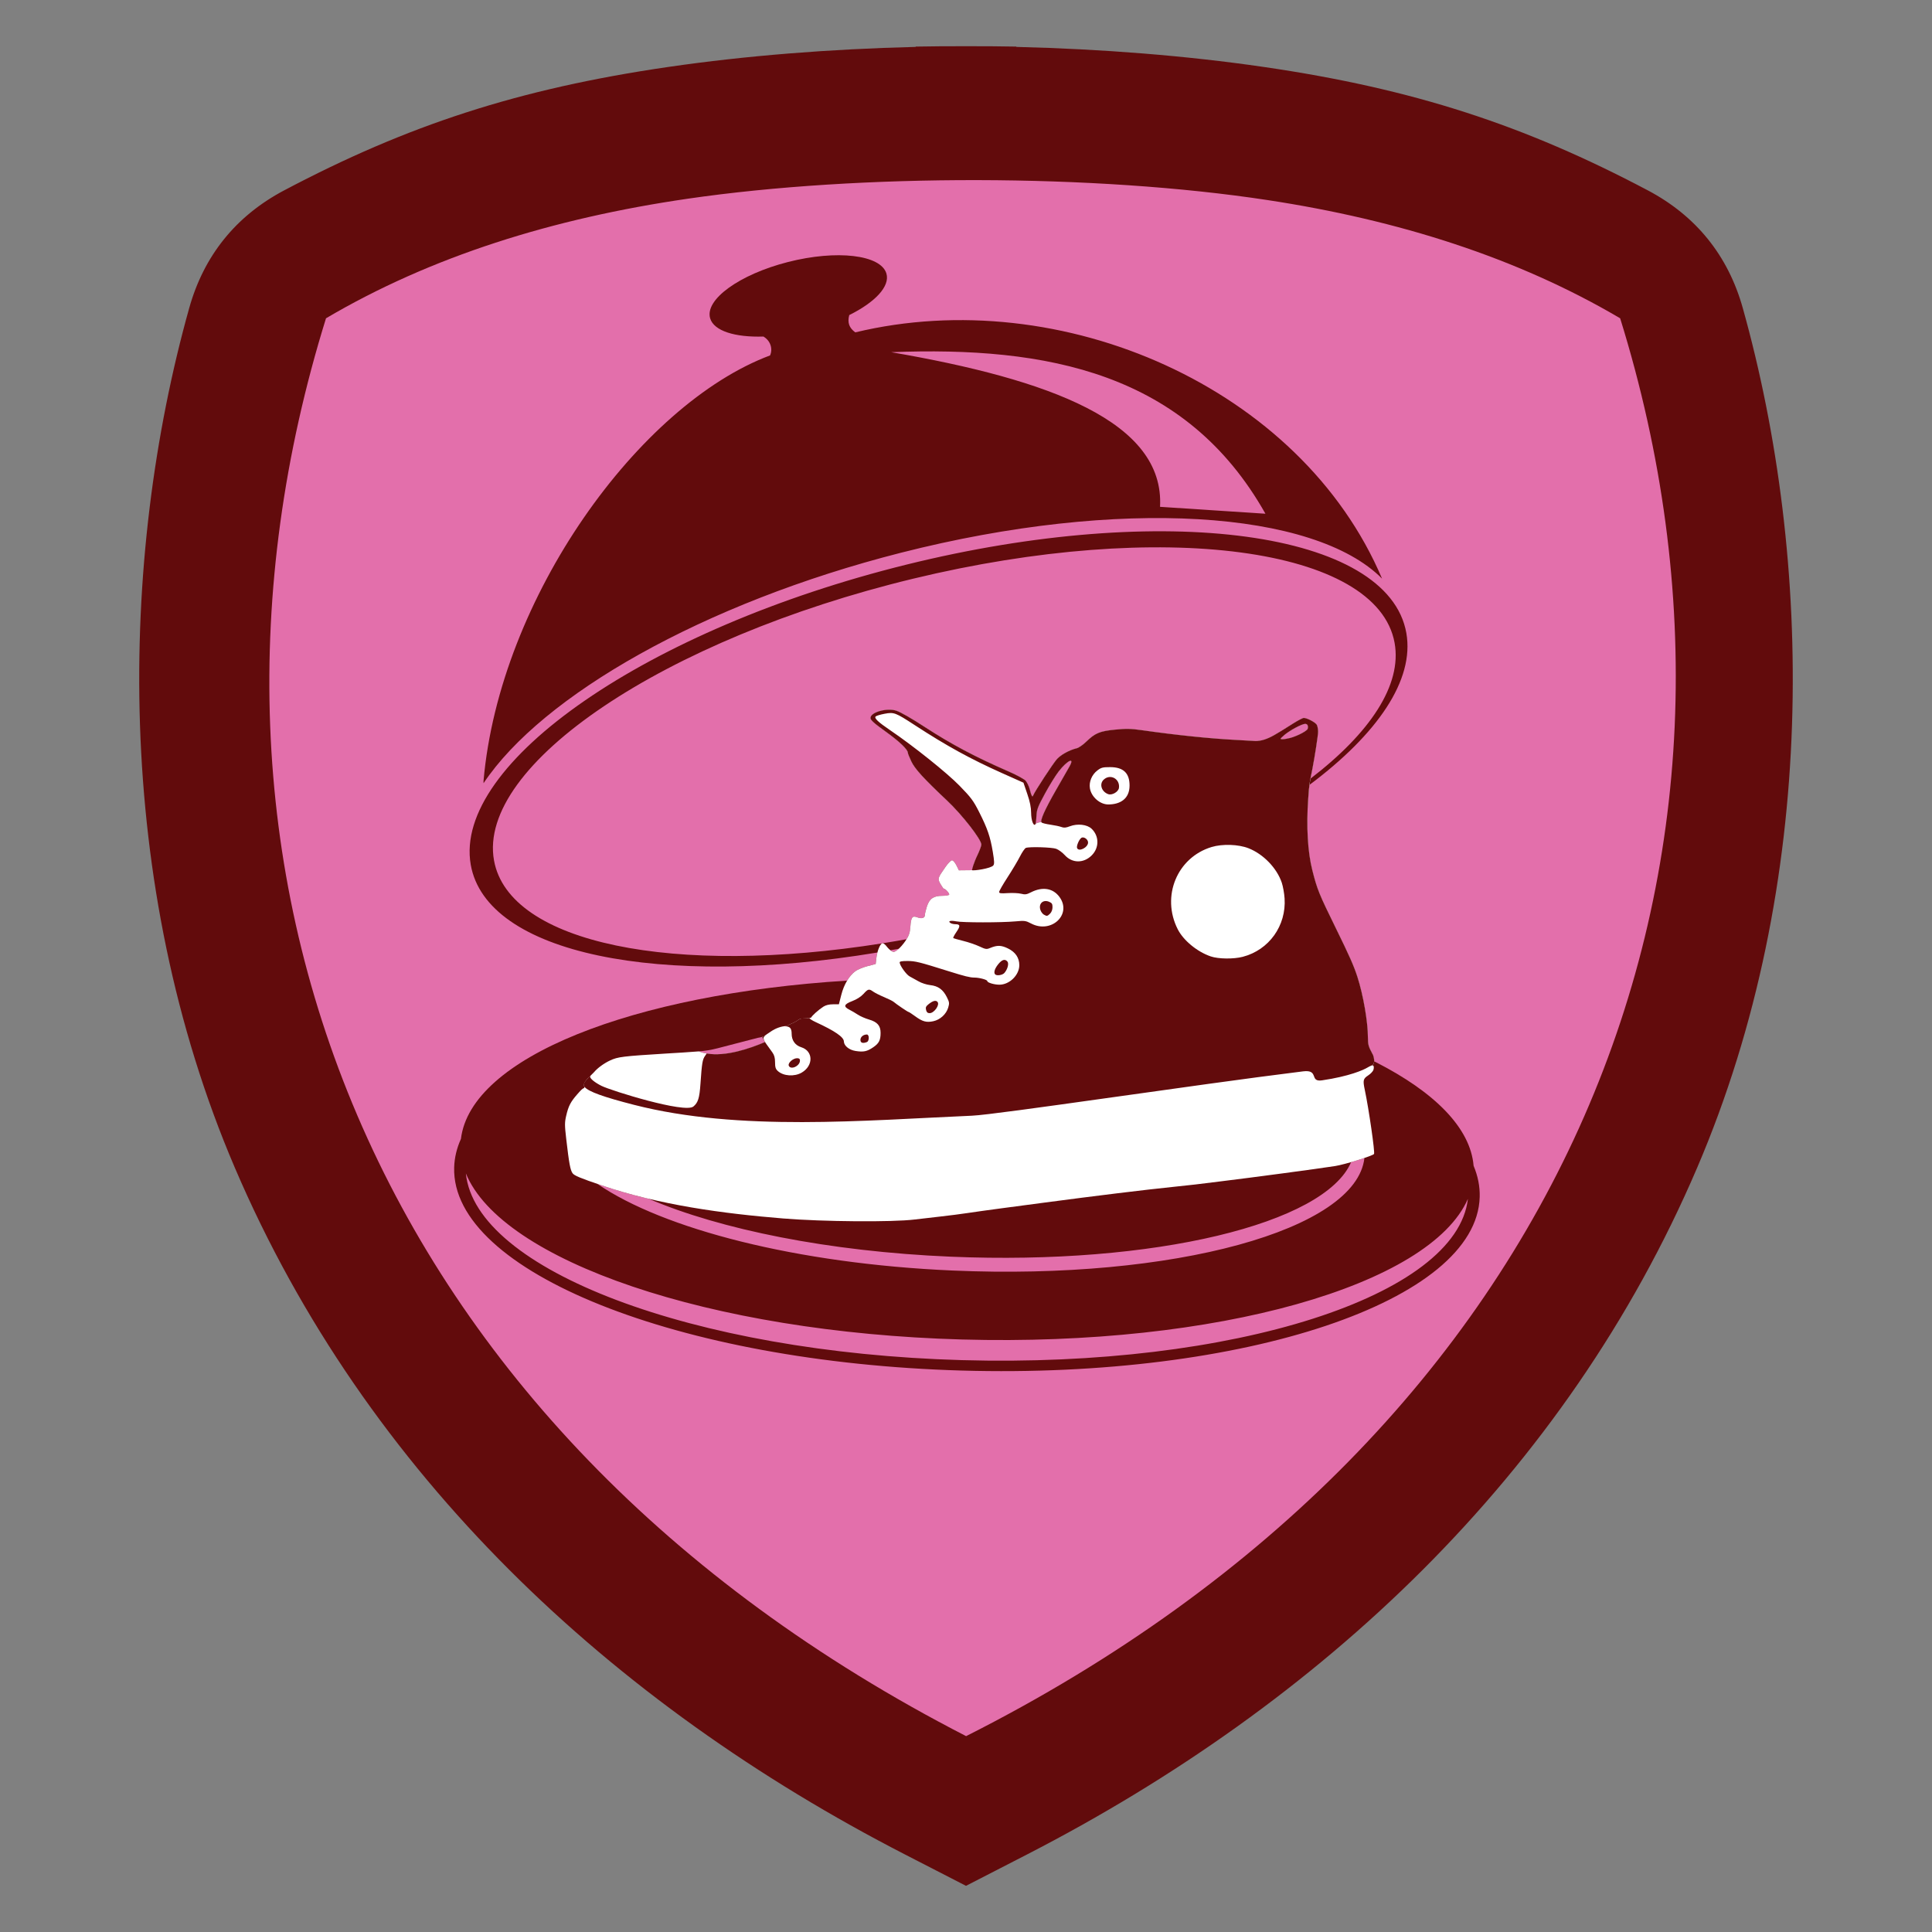
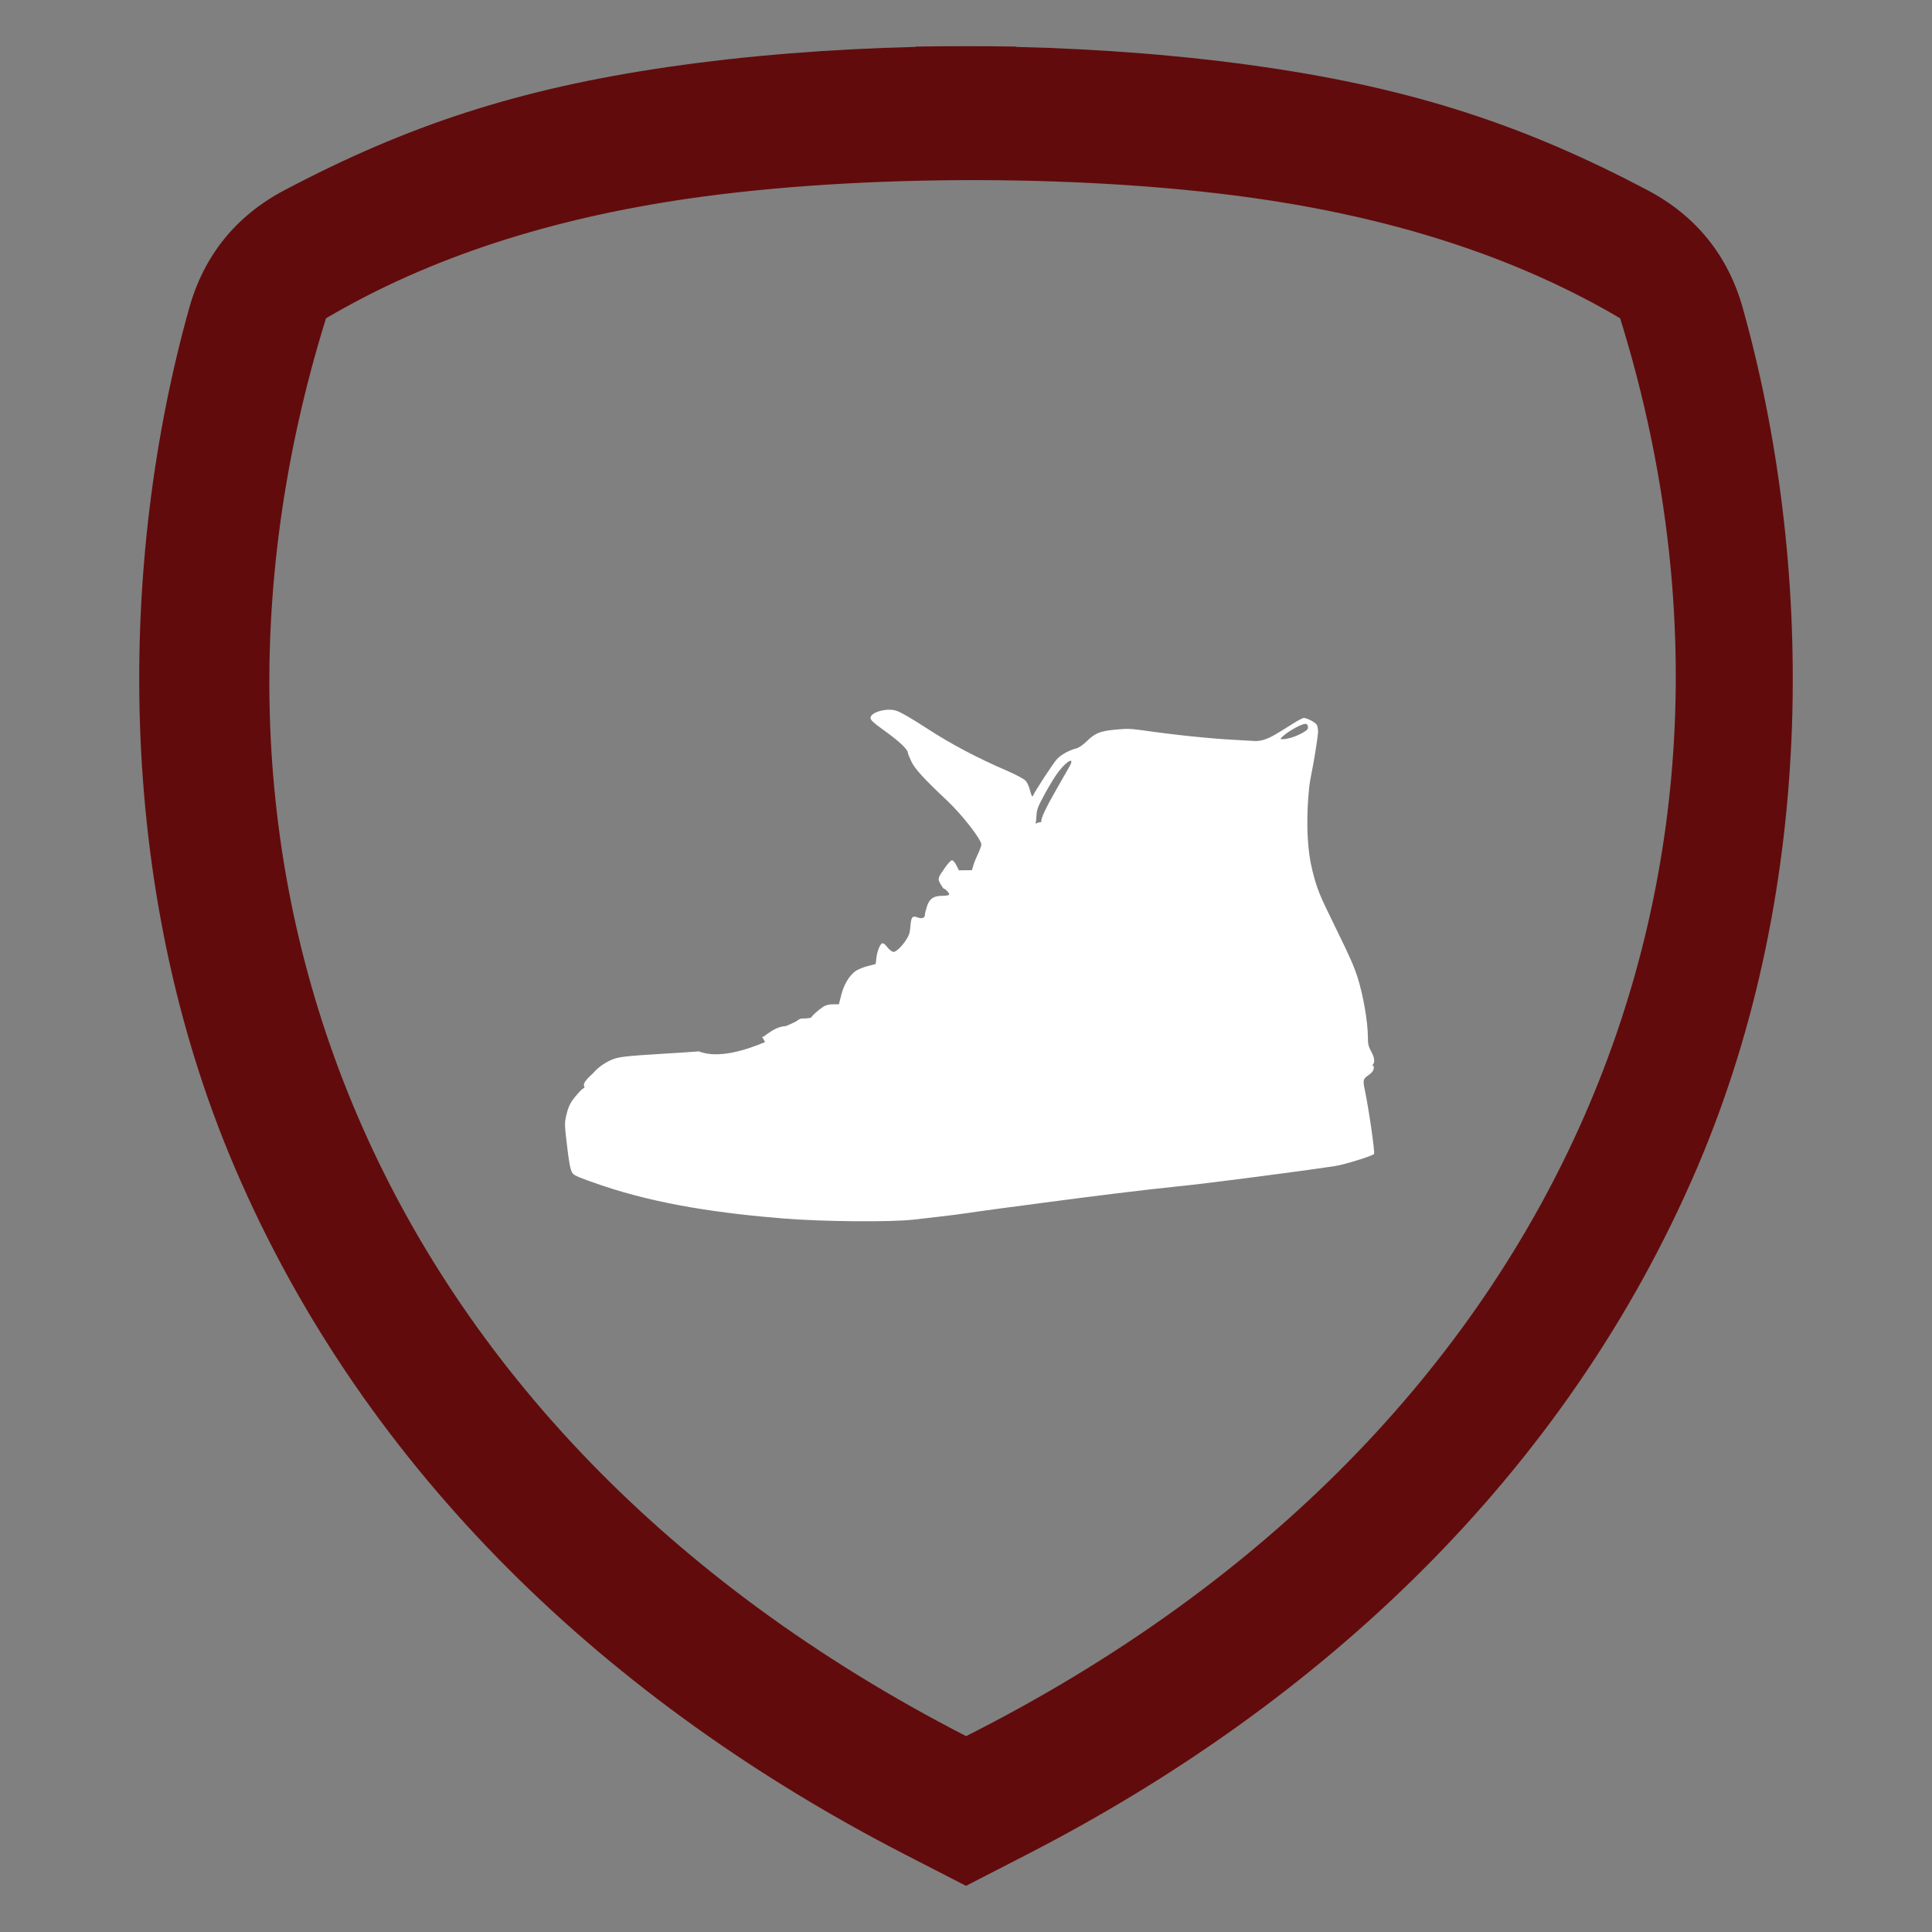
<svg xmlns="http://www.w3.org/2000/svg" xml:space="preserve" width="152.4mm" height="152.4mm" version="1.1" style="shape-rendering:geometricPrecision; text-rendering:geometricPrecision; image-rendering:optimizeQuality; fill-rule:evenodd; clip-rule:evenodd" viewBox="0 0 15240 15240">
  <rect x="0" y="0" width="15240" height="15240" fill="#808080" stroke="none" />
  <defs>
    <style type="text/css">
   
    .fil0 {fill:none}
    .fil3 {fill:none;fill-rule:nonzero}
    .fil2 {fill:#620B0C}
    .fil1 {fill:#E36FAB}
    .fil5 {fill:#620B0C;fill-rule:nonzero}
    .fil4 {fill:white;fill-rule:nonzero}
   
  </style>
  </defs>
  <g id="Capa_x0020_1">
    <g id="_3017224373376">
      <rect class="fil0" x="-0" y="-0" width="15240" height="15240" />
-       <path class="fil1" d="M5302.97 620.06c602.29,-87.67 1258.56,-139.78 1925.26,-155.94l0 -2.44c130.23,-2.33 260.7,-3.31 391.1,-2.91l1.35 0c130.4,-0.4 260.88,0.57 391.1,2.91l0 2.44c666.7,16.16 1322.97,68.27 1925.26,155.94 1168.23,170.04 2034.35,454.91 2991.98,961.24 375,198.28 624.47,507.53 738.86,916.01 546.7,1952.26 593.62,4475.73 -355.27,6693.43 -1022.72,2390.25 -2931.53,4171.57 -5219.41,5347.67l-81.42 41.85 0 0.18 -19.03 9.6 -369.3 189.85 -3.43 1.43 -3.46 -1.43 -369.29 -189.85 -19.04 -9.6 0 -0.18 -81.42 -41.85c-2287.88,-1176.1 -4196.69,-2957.42 -5219.4,-5347.67 -948.9,-2217.7 -901.98,-4741.17 -355.27,-6693.43 114.39,-408.48 363.85,-717.73 738.85,-916.01 957.63,-506.33 1823.76,-791.2 2991.98,-961.24z" />
      <path class="fil2" d="M5272.5 527.99c610.21,-88.82 1275.11,-141.62 1950.58,-157.99l0 -2.47c131.94,-2.36 264.13,-3.35 396.24,-2.95l1.37 0c132.12,-0.4 264.31,0.58 396.24,2.95l0 2.47c675.47,16.37 1340.37,69.17 1950.59,157.99 1183.59,172.28 2061.1,460.89 3031.33,973.89 379.93,200.88 632.68,514.2 748.57,928.05 553.9,1977.94 601.43,4534.6 -359.94,6781.46 -1036.17,2421.7 -2970.08,4226.45 -5288.06,5418.02l-82.49 42.4 0 0.18 -19.28 9.73 -374.16 192.34 -3.47 1.45 -3.5 -1.45 -374.16 -192.34 -19.28 -9.73 0 -0.18 -82.49 -42.4c-2317.98,-1191.57 -4251.89,-2996.32 -5288.05,-5418.02 -961.38,-2246.86 -913.85,-4803.52 -359.95,-6781.46 115.9,-413.85 368.64,-727.17 748.58,-928.05 970.22,-513 1847.74,-801.61 3031.33,-973.89zm151.33 1039.69c-1063.03,154.73 -2023.76,454.89 -2852.19,943.01 -1334,4290.73 309.12,8747.6 5049.28,11184.3 4789.49,-2416.98 6493.14,-6893.57 5159.14,-11184.3 -810,-477.25 -1746.44,-774.83 -2781.36,-932.47 -1360.59,-207.25 -3211.6,-208.97 -4574.87,-10.54z" />
      <path id="path1" class="fil3" d="M8121.13 6344.92c-3.76,-18.18 -8.44,-37.56 -13.6,-56.58 6.11,20.71 10.57,39.2 13.6,56.58z" />
      <path id="path1_167" class="fil3" d="M8121.13 6344.92c-3.76,-18.18 -8.44,-37.56 -13.6,-56.58 6.11,20.71 10.57,39.2 13.6,56.58z" />
      <g>
-         <path id="path1_168" class="fil3" d="M8128.5 6355.28c-3.76,-18.2 -8.44,-37.59 -13.61,-56.62 6.11,20.72 10.57,39.22 13.61,56.62z" />
-         <path class="fil2" d="M3814.43 6177.97c-0.04,-6.07 -0.78,-12.07 -0.25,-18.14 126.86,-1445.35 1227.91,-2969.26 2260.24,-3356.23 22.84,-50.13 4.72,-115.76 -52.52,-148.86 -223.04,7.14 -390.08,-43.79 -419.97,-143.31 -44.42,-147.87 230.77,-347.03 614.62,-444.83 383.88,-97.8 731.08,-57.2 775.5,90.68 30.53,101.65 -89.99,227.55 -293.01,328.09 -15.43,58.65 -1.9,100.12 47.59,136.41 1623.07,-390.68 3514.57,431.93 4155.31,1942.57 -533.47,-537.99 -2067.98,-643.94 -3795.79,-204.04 -1560.15,397.21 -2829.84,1125.4 -3291.72,1817.66zm1697.78 2115.52c157.74,61.75 383.18,-14.29 522.7,-73.56l-22.99 -40.47c-10.63,2.85 -22.1,5.29 -34.47,7.18l-316.56 82.22c-56.78,14.59 -99.02,20.45 -148.68,24.63zm5338.04 83.78c465.35,236.72 748.82,519.47 773.81,818.69 33.71,80.66 50.43,162.94 48.07,246.31 -23.08,820.3 -1852.72,1433.2 -4086.59,1368.92 -2233.89,-64.27 -4026.08,-781.37 -4002.99,-1601.67 2.17,-77.19 20.37,-152.54 53.36,-225.67 77.77,-642.29 1353.06,-1142.89 3046.38,-1248.54 18.42,-30.42 40.21,-55.65 64.33,-73.86 16.57,-12.52 59.59,-30.56 95.59,-40.09l65.48 -17.33 5.27 -46.69c1.67,-14.81 4.57,-29.73 8.23,-43.73 -1710.45,283.87 -3084.05,11.57 -3207.84,-692.19 -141.18,-802.59 1396.49,-1862.33 3434.48,-2367.01 2037.98,-504.66 3804.53,-263.15 3945.69,539.42 65.25,370.92 -228.31,796.75 -763.89,1197.35 -3.68,27.57 -6.91,60.46 -10.33,108.7 -15.65,220.47 -4.12,420.59 32.51,564.82 38.88,153.05 51.39,183.89 186.16,458.56 108.03,220.18 141,294.68 169.69,383.46 45.41,140.55 82.52,354.15 82.52,475.17 0,56.85 4.21,72.87 33.48,127.05 6.77,12.55 17.23,34.6 16.05,62.73 -0.08,1.83 6.84,3.74 10.54,5.6zm728.8 1079.63c-297.76,681.85 -1978.3,1165.43 -3991.34,1109.27 -1993.86,-55.63 -3631.43,-621.76 -3912.88,-1310.15 75.68,760.41 1789.81,1412.89 3911.63,1472.94 2143.03,60.63 3905.38,-505.61 3992.59,-1272.06zm-816.19 -322.57c-63.35,567.94 -1504.38,964.06 -3248.94,887.83 -1227.34,-53.65 -2281.68,-327.01 -2801.3,-683.2l35.31 12.04c120.58,40.89 244.3,75.68 369.92,105.49 563.79,241.35 1418.4,415.77 2381.81,456.52 1606.23,67.92 2949.85,-259.52 3158.14,-745.93 36.42,-10.49 73.78,-22.14 105.06,-32.75zm-3804.77 -1692.94c1.35,-0.59 2.66,-0.91 3.93,-0.91 0.41,0 0.84,0.03 1.29,0.1 62.16,-9.9 124.74,-20.51 187.78,-31.91 21.12,-33.77 26.83,-54.38 30.31,-101.35 5.46,-73.48 15.22,-86 55.31,-70.86 34.44,13 59.11,5.05 59.11,-19.07 0,-9.86 7.13,-40.02 15.85,-67.01 19.87,-61.51 52.3,-83.92 121.56,-83.97 26.7,-0.02 50.98,-4 53.99,-8.82 5.14,-8.33 -29.3,-47.32 -41.8,-47.32 -3.23,0 -15.27,-16.74 -26.75,-37.18 -23.84,-42.41 -23.28,-44.26 38.84,-133.51 20.59,-29.58 44.19,-53.59 52.44,-53.35 8.26,0.26 23.79,18.13 34.49,39.76l19.48 39.29 102.98 -1.11 10.47 -35.34c1.04,-4.15 2.5,-9.1 4.36,-14.65l0.02 -0.01c5.93,-17.87 15.69,-41.83 26.7,-64.79 18.01,-37.57 32.73,-76.6 32.73,-86.76 0,-41.15 -151.9,-236.03 -272.12,-349.1 -181.79,-170.99 -252.56,-248.49 -280.13,-306.8 -15.19,-32.07 -27.59,-62.99 -27.6,-68.71 -0.01,-25.68 -66.53,-89.1 -175.94,-167.78 -93.24,-67.03 -118.68,-89.98 -118.68,-106.98 0,-45.11 129.55,-81.37 203.5,-56.95 34.5,11.38 118.59,59.58 226.72,129.97 206.67,134.51 398.1,236.02 656.99,348.4 62.99,27.34 124.27,60.47 136.13,73.63 11.88,13.17 26.85,44.86 33.29,70.44 12.2,48.49 20.17,62.87 26.02,47.03 11.3,-30.57 160.5,-258.55 188.97,-288.74 33.32,-35.36 99.31,-71.18 155.74,-84.59 15.44,-3.67 49.11,-27.08 74.82,-52.06 69.72,-67.69 106.3,-82.87 228.42,-94.87 87.35,-8.56 123.36,-7.77 209.73,4.53 272.41,38.79 533.6,65.85 740.28,76.67 66.88,3.51 136.06,7.45 153.74,8.77 17.68,1.32 50.76,-3.94 73.49,-11.68 49.16,-16.75 79.73,-33.87 225.41,-126.23 38.55,-24.43 76.63,-44.33 84.63,-44.22 26.56,0.38 92.38,35.33 102.65,54.51 5.55,10.39 10.08,34.95 10.04,54.56 -0.07,24.19 -20.66,159.06 -37.15,250.69 -9.81,54.54 -16.9,87.54 -22.62,118.72 469.76,-360.25 723.22,-738.77 663.41,-1070.5 -135.88,-753.56 -1836.36,-980.3 -3798.11,-506.46 -1961.73,473.84 -3441.88,1468.85 -3305.99,2222.4 118.52,657.22 1427.18,913.63 3061.27,654.12zm65.5 54.59c2.47,2 4.8,3.75 6.91,5.14 17.81,11.76 23.11,10.79 50.09,-9.11 2.87,-2.13 6.1,-4.84 9.56,-8.03 -22.25,4.11 -44.4,8.07 -66.56,12zm3153.99 -1674.86c58.03,-15.93 133.59,-55.69 137.97,-72.57 6,-23.2 -2.1,-38.62 -20.35,-38.62 -25.5,0 -122.86,52.36 -164.39,88.41 -35.71,30.99 -36.34,32.48 -14.03,32.77 12.86,0.16 40.21,-4.33 60.8,-9.99zm-2009.22 678.15c12.26,-8.16 12.09,-9.88 45.98,-14.74 -6.8,-21.95 32.48,-107.42 117.44,-255.53 47.21,-82.3 94.57,-165.14 105.24,-184.07 42.8,-75.98 -17.13,-47.83 -85.92,40.37 -24.25,31.07 -72.99,109.79 -108.31,174.91 -57.32,105.64 -64.59,124.87 -67.29,177.92 -1.37,26.71 -4.31,51.27 -7.14,61.14zm-1139.01 -3721.18c1248.29,214.6 2158.38,549.18 2121.22,1219.9l831.4 54.38c-627.48,-1113.6 -1723.53,-1322.37 -2952.62,-1274.28z" />
        <path id="path1_169" class="fil4" d="M4606.56 8583.55l0.01 0 4.82 -9.26c-27.44,-32.81 53.88,-92.21 75.71,-118.03 25.51,-30.18 75.09,-67.61 124.54,-90.75 62.39,-29.18 98.23,-33.64 445.29,-55.12 84.91,-5.24 170.53,-9.77 255.28,-16.89 157.75,61.74 383.18,-14.3 522.7,-73.57l-22.99 -40.47c5.54,-1.47 10.85,-3.09 15.95,-4.76 12.46,-11.74 30.68,-22.6 50.86,-36.57 40.04,-27.76 84.87,-42.82 121.22,-44.24 18.82,-7.27 36.74,-16.66 55.55,-24.61 24.99,-10.56 34.07,-20.71 53.64,-31.25 12.07,-6.51 39.48,-1.06 76.06,-7.96 -0.08,0.38 -0.14,0.73 -0.14,1.03l13.75 -4.63c7.08,-15.47 57.22,-60.53 96.17,-85.62 19.13,-12.31 44.98,-18.7 75.69,-18.7l46.63 0.01 19.1 -74.83c20.76,-81.21 60.58,-148.38 110.21,-185.88 16.57,-12.53 59.6,-30.57 95.61,-40.09l65.46 -17.32 5.28 -46.71c6.48,-57.58 31.38,-116.85 49.05,-116.85 7.26,0 21.17,10.69 30.87,23.75 9.73,13.04 26.65,29.64 37.62,36.89 17.82,11.76 23.1,10.8 50.11,-9.11 16.6,-12.26 45,-44.63 63.15,-71.97 27.2,-41.02 33.8,-60.72 37.65,-112.72 5.46,-73.49 15.21,-85.99 55.29,-70.87 34.45,13.01 59.12,5.05 59.12,-19.06 0,-9.86 7.15,-40.02 15.86,-67.01 19.86,-61.51 52.3,-83.93 121.55,-83.96 26.7,-0.02 50.98,-3.99 53.98,-8.84 5.15,-8.32 -29.29,-47.32 -41.79,-47.32 -3.22,0 -15.26,-16.71 -26.75,-37.15 -23.85,-42.42 -23.29,-44.29 38.85,-133.53 20.57,-29.57 44.17,-53.58 52.43,-53.35 8.26,0.25 23.78,18.13 34.49,39.75l19.49 39.31 102.97 -1.11 10.49 -35.36c1.03,-4.15 2.49,-9.1 4.34,-14.64l0 -0.02c5.95,-17.86 15.72,-41.81 26.72,-64.77 18,-37.57 32.73,-76.61 32.73,-86.78 0,-41.14 -151.9,-236.03 -272.12,-349.1 -181.79,-170.98 -252.56,-248.49 -280.15,-306.8 -15.16,-32.07 -27.59,-62.97 -27.59,-68.7 -0.02,-25.67 -66.52,-89.09 -175.93,-167.77 -93.23,-67.05 -118.68,-89.99 -118.68,-106.99 0,-45.11 129.55,-81.36 203.5,-56.96 34.51,11.4 118.58,59.59 226.72,129.97 206.67,134.52 398.1,236.04 656.99,348.4 63,27.35 124.26,60.49 136.14,73.64 11.87,13.17 26.85,44.86 33.28,70.43 12.19,48.49 20.17,62.9 26.02,47.02 11.3,-30.55 160.5,-258.52 188.99,-288.72 33.3,-35.35 99.3,-71.19 155.72,-84.59 15.43,-3.66 49.1,-27.11 74.84,-52.06 69.7,-67.69 106.29,-82.89 228.41,-94.86 87.33,-8.57 123.35,-7.79 209.73,4.51 272.39,38.8 533.59,65.85 740.29,76.68 66.87,3.5 136.04,7.44 153.73,8.78 17.67,1.32 50.75,-3.95 73.49,-11.7 49.15,-16.75 79.71,-33.86 225.4,-126.22 38.54,-24.42 76.63,-44.33 84.64,-44.21 26.54,0.37 92.38,35.33 102.63,54.49 5.56,10.39 10.08,34.95 10.04,54.57 -0.07,24.2 -20.65,159.05 -37.15,250.7 -22.66,126.07 -30.89,136.96 -40.81,276.76 -15.65,220.47 -4.13,420.6 32.5,564.81 38.88,153.07 51.39,183.88 186.16,458.57 108.04,220.17 141.01,294.69 169.68,383.46 45.44,140.56 82.52,354.14 82.52,475.16 0,56.86 4.23,72.88 33.49,127.07 3.55,6.56 7.67,16.06 11.53,26.94 6.91,27.19 9.29,58.26 -16.29,69.38 3.22,-1.12 5.82,-1.77 7.46,-1.77 11.86,0 13.18,19.35 6.98,37.61l-0.08 0.26 0.08 -0.25c-6.47,13.05 -21.11,28.85 -40.53,41.71 -40.13,26.55 -43.02,38.82 -26.98,114.6 32.06,151.61 81.5,494.92 72.77,505.42 -12.94,15.62 -230.59,83.15 -306.75,95.17 -130.57,20.63 -660.75,91.53 -911.88,121.95 -87.44,10.6 -173.73,21.21 -191.73,23.6 -18,2.38 -95.87,10.79 -173.03,18.69 -224.89,23.01 -608.36,69.91 -1033.48,126.37 -74.58,9.91 -217.68,28.89 -317.98,42.19 -100.31,13.29 -222.37,30.31 -271.23,37.81 -48.86,7.5 -145.67,19.96 -215.12,27.66 -69.43,7.71 -159.92,18.18 -201.08,23.28l0 -0.01c-177.19,21.94 -720.67,17.71 -1038.15,-8.06 -477.13,-38.73 -975.99,-106.48 -1430.24,-260.51 -170.52,-57.84 -217.84,-77.49 -231.19,-96.09 -18.1,-25.22 -27.51,-75.93 -49.96,-269.2 -12.9,-111.1 -12.94,-130.71 -0.34,-185.12 17.77,-76.6 34.25,-108.36 88.11,-169.78 27.62,-31.49 40.99,-45.33 52.01,-47.25zm5571.01 -2762.42c58.03,-15.94 133.59,-55.69 137.98,-72.57 6.02,-23.22 -2.11,-38.63 -20.35,-38.63 -25.52,0 -122.87,52.35 -164.39,88.41 -35.72,31 -36.35,32.49 -14.03,32.77 12.86,0.16 40.2,-4.33 60.79,-9.98zm-2009.21 678.15c12.25,-8.18 12.1,-9.91 45.98,-14.75 -6.79,-21.95 32.48,-107.43 117.44,-255.53 47.2,-82.31 94.56,-165.14 105.24,-184.06 42.81,-76 -17.12,-47.84 -85.93,40.35 -24.23,31.07 -72.96,109.79 -108.3,174.94 -57.33,105.61 -64.6,124.84 -67.29,177.89 -1.36,26.73 -4.31,51.25 -7.14,61.16z" />
-         <path id="path2" class="fil5" d="M6385.2 8030.07c-0.08,0.37 -0.15,0.72 -0.15,1.03 0,4.78 22.1,18.88 49.1,31.33 151.81,70.05 221.71,118.04 222.47,152.71 0.75,33.93 41.26,67.09 91.72,75.06 63.43,10.04 90.89,4.3 139.97,-29.19 45.34,-30.94 57.91,-55.71 57.91,-114.05 0,-56.21 -25.67,-85.57 -91.61,-104.74 -29.13,-8.47 -68.68,-25.79 -87.88,-38.5 -19.2,-12.71 -48.74,-30.02 -65.64,-38.47 -50.07,-25.03 -44.51,-43.09 21.01,-68.18 36.72,-14.05 68.97,-34.66 89.34,-57.08 36.47,-40.13 43.13,-41.64 77.21,-17.42 13.66,9.69 52.19,29.05 85.62,43.01 33.45,13.96 67.11,30.72 74.83,37.25 24.51,20.71 111.81,79.81 117.9,79.81 3.22,0 26.27,14.97 51.21,33.28 58.12,42.67 89.35,51.34 143.42,39.81 54.19,-11.56 102.26,-55.31 117.82,-107.27 10.49,-35 9.5,-42.72 -10.61,-82.98 -29.87,-59.79 -68.79,-87.91 -131.11,-94.7 -28.32,-3.1 -68.45,-16.06 -92.23,-29.81 -23.15,-13.38 -54.53,-30.77 -69.75,-38.64 -26.23,-13.57 -77.58,-85.03 -79.16,-110.18 -0.52,-8.28 17.66,-11.64 62.4,-11.52 61.57,0.16 91.59,7.63 325.01,80.86 125.92,39.5 166.98,49.69 201.08,49.86 40.67,0.2 102.87,16.91 102.87,27.64 0,12.22 54.54,28.53 95.38,28.53 79.75,0 157.14,-75.88 157.14,-154.08 0,-57.92 -30.33,-102.96 -88.51,-131.42 -54.51,-26.66 -85.2,-27.47 -142.58,-3.7 -27.34,11.34 -34.8,10.18 -84.17,-12.98 -29.8,-13.98 -87.19,-33.48 -127.56,-43.34 -40.36,-9.85 -75.48,-20.03 -78.05,-22.6 -2.57,-2.56 8.58,-23.94 24.78,-47.49 32.44,-47.15 30.79,-61.31 -7.16,-61.51 -13.85,-0.09 -31.36,-4.07 -38.93,-8.85 -24.58,-15.56 -0.87,-22.89 44.39,-13.74 51.57,10.41 355.2,10.53 467.71,0.16 72.44,-6.66 80.47,-5.57 123.75,17.07 158.26,82.75 323.37,-71.42 223.74,-208.94 -50.79,-70.12 -134.1,-83.89 -225.49,-37.26 -34.28,17.49 -45.9,19.16 -77.79,11.17 -20.63,-5.17 -68.02,-7.4 -105.31,-4.97 -55.18,3.62 -67.82,1.9 -67.82,-9.19 0,-7.49 29.85,-59.52 66.31,-115.62 36.46,-56.11 80.44,-129.88 97.72,-163.95 17.29,-34.07 38.3,-64.58 46.71,-67.81 27.45,-10.54 204.56,-5.35 239.13,6.99 18.52,6.62 49.21,29.24 68.22,50.28 58.27,64.5 148.54,65.24 212.04,1.74 60.05,-60.06 59.78,-151.98 -0.62,-209.85 -35.65,-34.16 -111.25,-42.78 -171.94,-19.6 -31.22,11.93 -46.45,13.22 -66.36,5.66 -14.2,-5.41 -53.29,-13.71 -86.85,-18.46 -33.55,-4.76 -64.8,-12.43 -69.43,-17.06 -14.07,-14.07 24.54,-100.82 115.38,-259.17 47.21,-82.31 94.56,-165.14 105.24,-184.06 42.81,-76 -17.12,-47.83 -85.93,40.36 -24.24,31.07 -72.97,109.78 -108.31,174.92 -57.31,105.62 -64.58,124.85 -67.28,177.9 -1.67,32.72 -5.72,62.18 -9,65.47 -14.95,14.95 -32.52,-34.09 -32.84,-91.66 -0.24,-43.84 -8.92,-86.55 -30.39,-149.65l-30.06 -88.29 -168.56 -75.37c-249.81,-111.71 -437.4,-214.76 -687.21,-377.49 -154.48,-100.65 -165.38,-104.76 -239.56,-90.83 -33.39,6.27 -65.26,15.94 -70.78,21.47 -12.92,12.91 20.43,44.57 112.99,107.26 183.56,124.32 449.49,336.98 548.57,438.68 91.89,94.3 109.2,117.56 155.47,208.99 64.97,128.35 87.44,193.93 107.17,312.71 12.52,75.44 13.26,96.29 3.79,107.71 -19.62,23.63 -155.28,43.72 -168.2,37.05 11.92,-53.47 38.36,-108.11 41.56,-114.78 18,-37.57 32.73,-76.62 32.73,-86.77 0,-41.15 -151.9,-236.03 -272.12,-349.11 -181.79,-170.97 -252.57,-248.49 -280.14,-306.8 -15.17,-32.06 -27.59,-62.97 -27.59,-68.7 -0.03,-25.68 -66.53,-89.1 -175.94,-167.78 -93.23,-67.03 -118.68,-89.98 -118.68,-106.98 0,-45.11 129.55,-81.36 203.5,-56.96 34.5,11.39 118.58,59.59 226.72,129.97 206.67,134.52 398.1,236.03 656.99,348.4 63,27.35 124.25,60.49 136.14,73.65 11.87,13.16 26.85,44.85 33.28,70.42 12.19,48.49 20.16,62.9 26.02,47.03 11.3,-30.56 160.5,-258.53 188.98,-288.74 33.31,-35.35 99.3,-71.18 155.73,-84.58 15.43,-3.66 49.1,-27.1 74.83,-52.06 69.71,-67.69 106.3,-82.88 228.41,-94.86 87.34,-8.57 123.36,-7.79 209.74,4.51 272.39,38.8 533.59,65.85 740.29,76.68 66.87,3.5 136.04,7.44 153.72,8.77 17.69,1.33 50.76,-3.94 73.5,-11.69 49.15,-16.75 79.71,-33.85 225.4,-126.21 38.55,-24.43 76.63,-44.34 84.63,-44.22 26.56,0.37 92.38,35.33 102.65,54.5 5.55,10.38 10.07,34.95 10.03,54.57 -0.06,27.8 -27.27,201.83 -44.19,288.36 -23.74,121.59 -24.64,110.24 -33.77,239.09 -15.65,220.47 -4.13,420.61 32.5,564.82 38.88,153.06 51.39,183.87 186.16,458.56 108.04,220.17 141.01,294.69 169.68,383.46 45.44,140.56 82.52,354.14 82.52,475.16 0,56.86 4.22,72.88 33.49,127.07 6.33,11.71 9,16.24 12.15,29.41 6.41,26.56 7.9,56.1 -16.89,66.89l-0.02 0.02c-8.27,2.85 -20.73,8.93 -32.29,16 -30.87,18.81 -141.24,68.8 -358.23,100.85 -102.41,15.12 -20.33,-86.85 -149.18,-70.93 -866.35,107.05 -2410.63,341.12 -2612.82,349.86 -846.39,36.54 -1835.46,126.48 -2663.54,-85.31 -242.18,-61.95 -359.8,-104.39 -391.19,-141.15 -23.26,-27.21 16.72,-56.23 54.44,-101.59 -7.06,8.88 -11.29,16 -11.29,20.08 0,15.94 38,46.61 89.96,72.61 76.09,38.06 657.49,218.62 724.93,162.83 36.88,-30.51 47.87,-65.85 55.72,-179.15 11.49,-165.76 15.76,-191.41 36.82,-221 4.94,-6.92 9.41,-12.86 12.08,-17.87 150.72,25.97 338.54,-38.71 460.6,-90.57 2.94,5.08 6.33,10.3 10.01,15.39 14.75,20.39 36.28,50.36 47.85,66.6 15.31,21.49 21.05,42.73 21.05,77.96 0,38.19 4.45,52.57 21.05,67.99 44.05,40.98 131.25,47.02 189.31,13.12 93.81,-54.79 91.63,-170.25 -3.76,-200.07 -47.75,-14.93 -75.62,-53.9 -75.65,-105.8 -0.02,-42.12 -12.06,-58.27 -50.61,-59.07 20.98,-7.51 40.62,-18.01 61.34,-26.78 24.99,-10.55 34.07,-20.69 53.65,-31.25 12.06,-6.5 39.46,-1.05 76.05,-7.95zm-373.28 149.39c7.04,-1.88 13.73,-3.95 20.04,-6.15 -4.72,5.24 -7.9,9.45 -8.86,11.92 -1.94,5.04 2.34,17.68 10.19,31.83l-21.37 -37.6zm209.87 226.42c-8.08,-21.05 33.9,-58.48 65.58,-58.48 16.62,0 22.86,5.1 22.86,18.7 0,43.41 -74.24,76.81 -88.44,39.78zm3581.35 -858.45c207.35,-54.01 344.22,-245.36 329.9,-461.22 -2.61,-39.37 -12.5,-94.73 -21.97,-123.02 -38.6,-115.38 -145.4,-226.07 -262.49,-272.04 -79.82,-31.34 -206.38,-35.47 -291.78,-9.55 -271.93,82.6 -398.06,388.97 -266.8,648.16 44.81,88.5 153.47,178.06 260.26,214.5 60.4,20.62 180.14,22.12 252.88,3.17zm-892.93 -1351.16c0,-98.5 -49.31,-144.97 -153.84,-144.97 -57.77,0 -70.09,3.23 -100.12,26.2 -43.93,33.6 -67.29,89.91 -58.69,141.39 11.18,66.89 78.87,127.1 145.37,126.82 93.23,-0.38 167.28,-44.15 167.28,-149.44zm-168.28 68.13c-53.41,-19.17 -72.42,-80.26 -35.64,-114.54 51.95,-48.39 129.49,-6.39 120.22,65.12 -4.02,31.04 -54.15,60.33 -84.57,49.42l-0.01 0zm1435.64 -443.27c58.03,-15.94 133.6,-55.7 137.98,-72.58 6.02,-23.21 -2.11,-38.62 -20.35,-38.62 -25.51,0 -122.87,52.35 -164.4,88.4 -35.7,31 -36.34,32.49 -14.02,32.79 12.85,0.15 40.21,-4.33 60.79,-9.99zm-3390.35 2381.63c0,-23.23 22.98,-42.42 50.82,-42.42 20.02,0 19.88,52.1 -0.15,59.79 -32.51,12.47 -50.68,6.24 -50.68,-17.37l0.01 0zm517.84 -235.77c-5.11,-20.32 -1.33,-28.95 20.18,-46.1 34.18,-27.25 57.27,-32.97 70.21,-17.39 19.3,23.26 -26.7,88.49 -62.37,88.49 -15.77,0 -23.48,-6.87 -28.02,-25zm545.25 -280.53c-13.62,-13.6 -4.83,-44.29 22.61,-78.92 30.3,-38.26 54.68,-45.71 73.87,-22.58 13.4,16.13 0.7,62.61 -24.79,90.76 -14.99,16.57 -59.25,23.2 -71.69,10.74zm383.72 -471.78c-9.29,-5.41 -20.97,-20.56 -25.96,-33.68 -19.13,-50.33 18.19,-88.05 67.07,-67.8 22.45,9.29 27.21,16.79 27.21,42.86 0,19.13 -7.38,38.99 -18.71,50.31 -21.21,21.21 -26.04,22.02 -49.61,8.31zm262.06 -525.54c-5.86,-15.24 13.94,-63.53 32.27,-78.75 17.92,-14.86 54.57,8.88 54.57,35.34 0,39.69 -74.06,76.71 -86.84,43.41z" />
-         <path id="path1_170" class="fil3" d="M8128.5 6355.28c-3.76,-18.2 -8.44,-37.59 -13.61,-56.62 6.11,20.72 10.57,39.22 13.61,56.62z" />
      </g>
    </g>
  </g>
</svg>